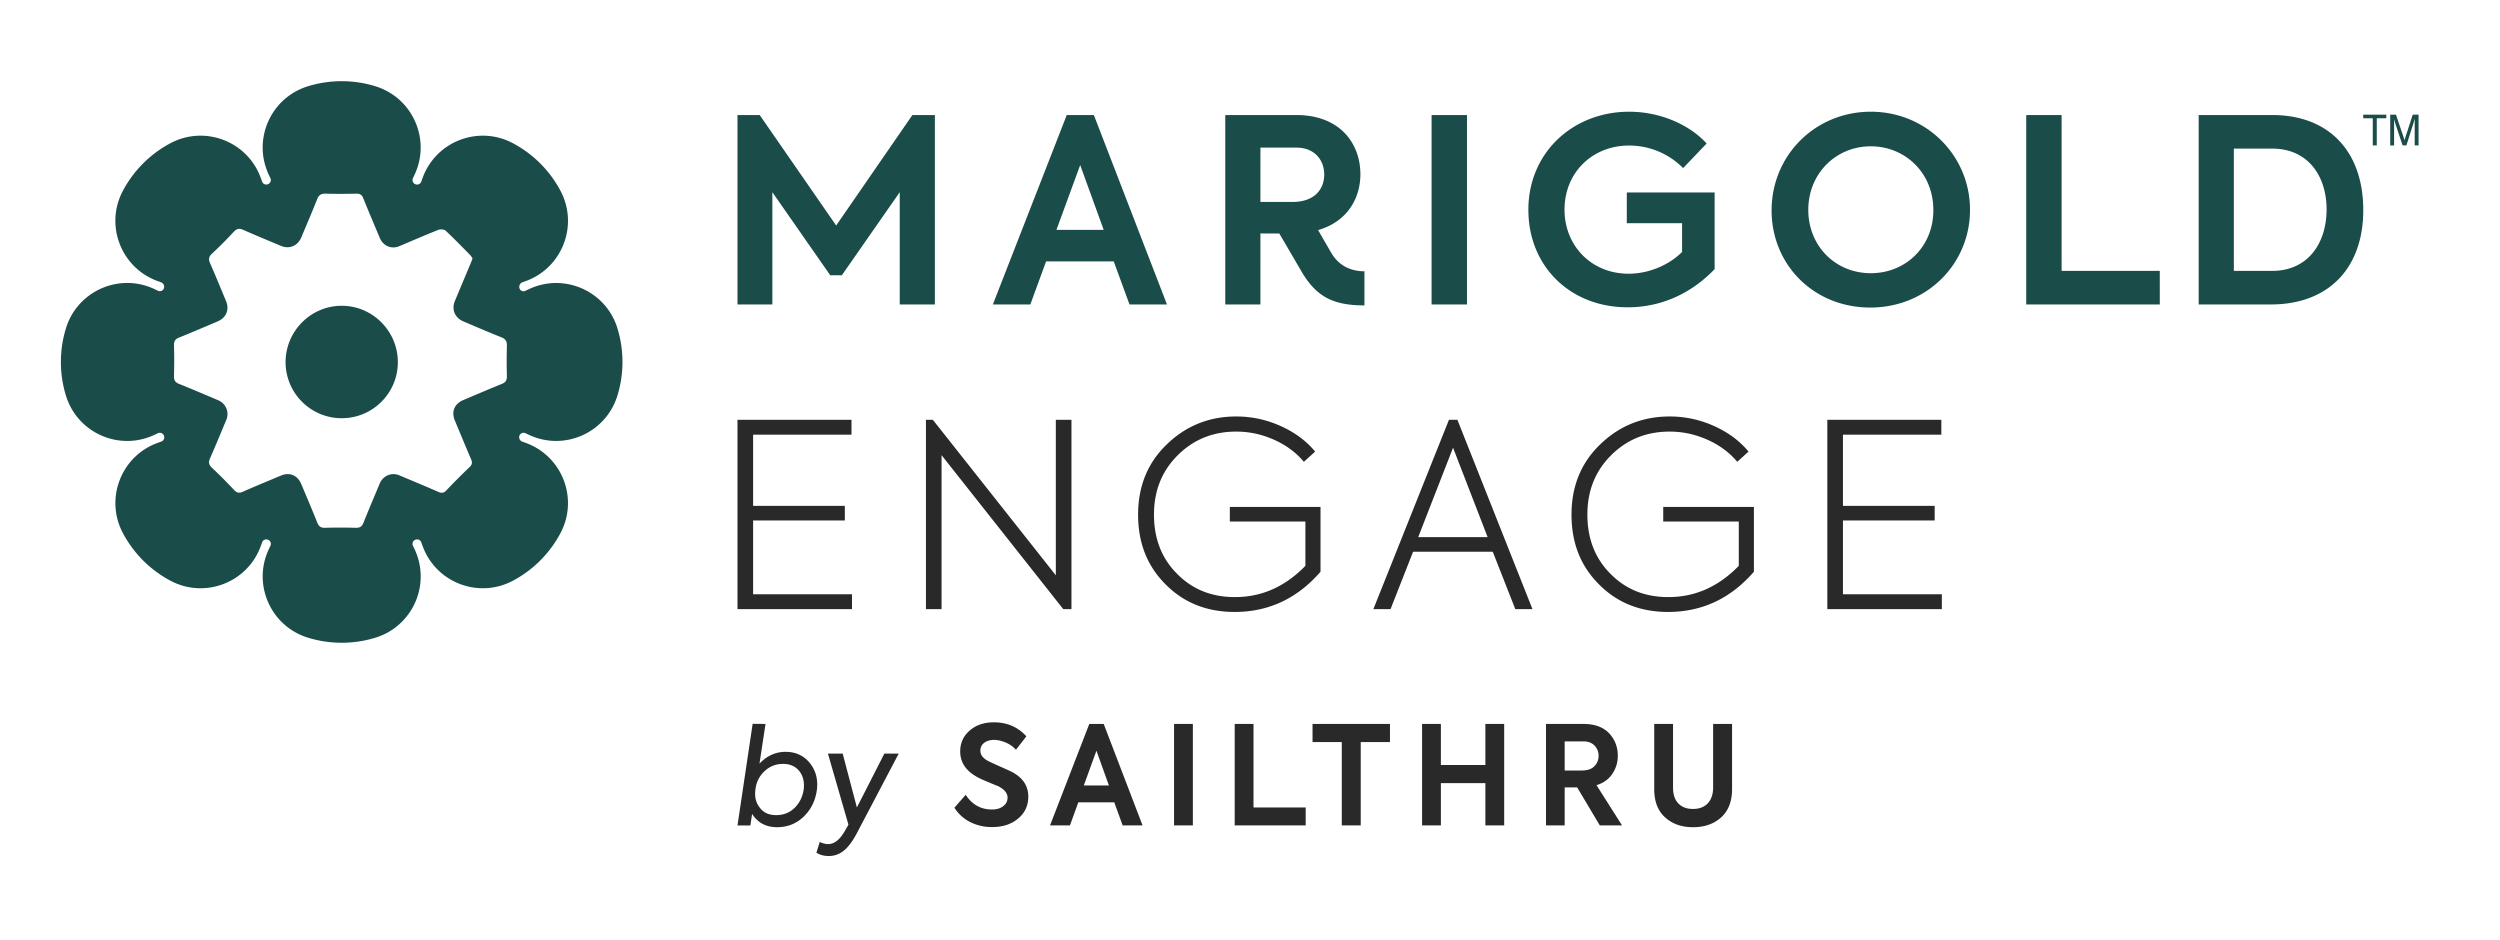
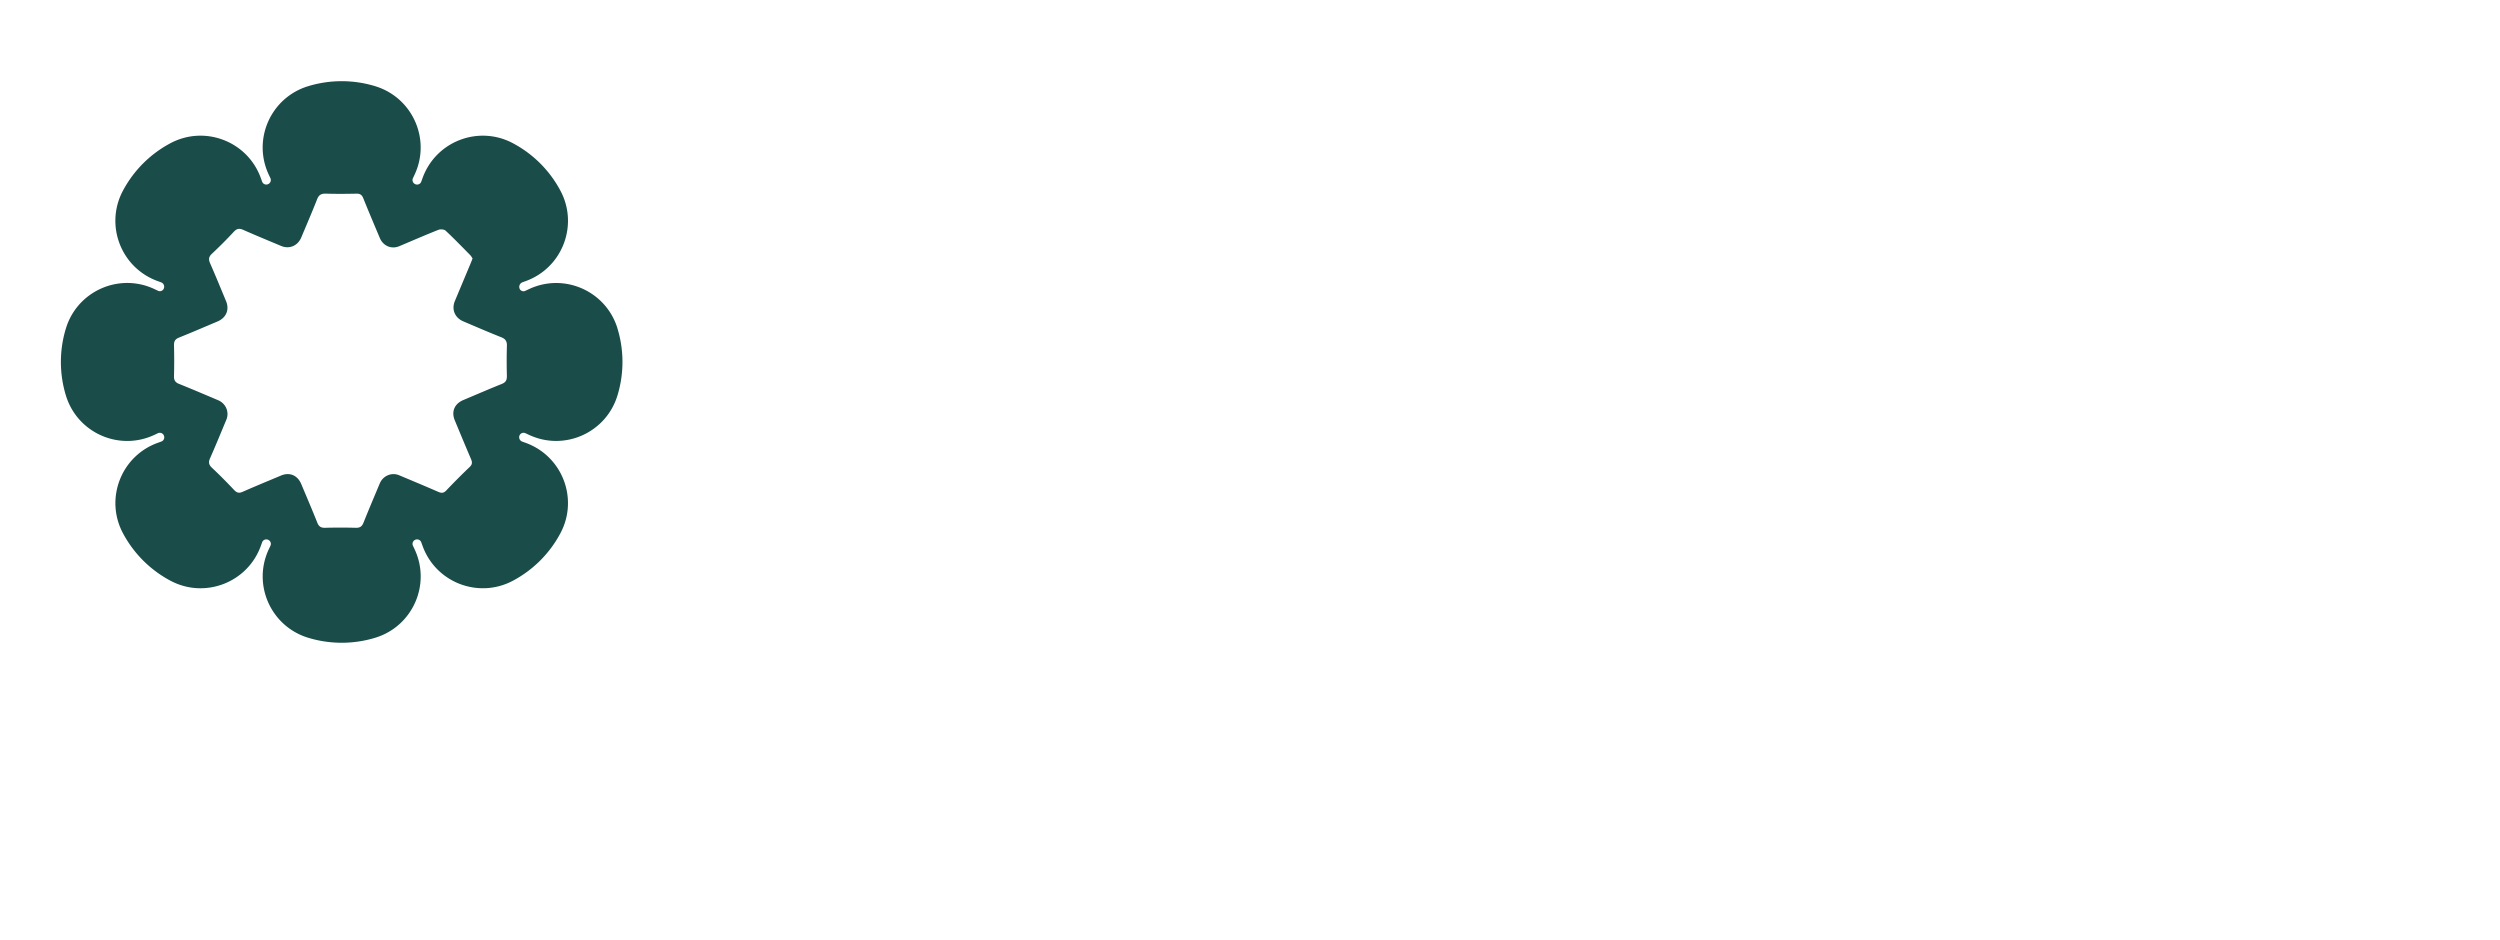
<svg xmlns="http://www.w3.org/2000/svg" fill="none" viewBox="0 0 739 278">
  <path fill="#1A4C49" d="M182.514 97.04c-3.383-11.003-15.714-16.47-26.14-11.58l-1.13.527a1.223 1.223 0 0 1-1.663-.701v-.007c-.279-.744.13-1.576.881-1.849l.931-.335c10.823-3.91 15.683-16.501 10.296-26.673a33.943 33.943 0 0 0-14.1-14.1c-10.172-5.392-22.758-.533-26.674 10.296l-.391 1.08a1.304 1.304 0 0 1-1.738.757l-.056-.025a1.308 1.308 0 0 1-.67-1.75l.491-1.042c4.89-10.42-.578-22.757-11.581-26.14a33.912 33.912 0 0 0-19.94 0c-11.004 3.383-16.471 15.714-11.58 26.14l.477 1.011a1.323 1.323 0 0 1-.682 1.788l-.025.012a1.303 1.303 0 0 1-1.738-.757l-.39-1.08c-3.91-10.823-16.503-15.682-26.675-10.296a33.938 33.938 0 0 0-14.1 14.1c-5.393 10.172-.534 22.757 10.296 26.673l.993.36c.689.248 1.08.987.875 1.682-.019.062-.03.087-.043.118a1.259 1.259 0 0 1-1.707.713l-1.092-.515c-10.42-4.89-22.758.577-26.14 11.58a33.909 33.909 0 0 0 0 19.94c3.382 11.002 15.713 16.47 26.14 11.58l1.042-.491a1.3 1.3 0 0 1 1.775.72 1.309 1.309 0 0 1-.757 1.738l-1.08.391c-10.823 3.909-15.683 16.501-10.296 26.672a33.932 33.932 0 0 0 14.1 14.1c10.172 5.393 22.758.534 26.674-10.295l.391-1.08a1.307 1.307 0 0 1 1.763-.745c.695.286 1.011 1.086.695 1.763l-.49 1.042c-4.89 10.42.577 22.757 11.58 26.139a33.916 33.916 0 0 0 19.94 0c11.004-3.382 16.471-15.713 11.581-26.139l-.491-1.042a1.307 1.307 0 0 1 .72-1.775 1.305 1.305 0 0 1 1.738.757l.391 1.08c3.91 10.823 16.502 15.682 26.674 10.295a33.922 33.922 0 0 0 14.094-14.1c5.393-10.171.533-22.756-10.296-26.672l-1.006-.36a1.384 1.384 0 0 1-.837-1.763c.279-.726 1.073-1.055 1.781-.726l1.036.484c10.42 4.891 22.758-.577 26.14-11.58a33.913 33.913 0 0 0 0-19.939l.013.019Zm-32.688 14.155c.031 1.216-.372 1.843-1.508 2.302-3.81 1.527-7.584 3.165-11.369 4.76-2.619 1.105-3.588 3.426-2.514 6.001 1.589 3.805 3.153 7.615 4.779 11.394.403.931.453 1.595-.366 2.377a205.009 205.009 0 0 0-6.951 6.975c-.776.813-1.421.789-2.365.379-3.823-1.669-7.677-3.27-11.524-4.89-2.247-.943-4.785.124-5.753 2.42-1.614 3.86-3.259 7.708-4.804 11.593-.453 1.141-1.08 1.545-2.296 1.508a168.964 168.964 0 0 0-9.061 0c-1.204.031-1.843-.36-2.296-1.502-1.52-3.829-3.153-7.615-4.742-11.413-1.092-2.606-3.438-3.599-5.976-2.532-3.786 1.595-7.59 3.147-11.345 4.81-1.067.471-1.719.316-2.507-.515-2.122-2.241-4.295-4.45-6.547-6.56-.956-.893-1.124-1.638-.59-2.836 1.67-3.767 3.221-7.583 4.81-11.381.943-2.259-.118-4.81-2.414-5.778-3.842-1.626-7.677-3.271-11.55-4.822-1.136-.453-1.533-1.086-1.502-2.302.08-3.029.08-6.063 0-9.098-.03-1.21.354-1.849 1.496-2.302 3.81-1.527 7.584-3.165 11.37-4.76 2.575-1.086 3.574-3.482 2.519-6.008-1.564-3.742-3.084-7.502-4.723-11.207-.527-1.198-.378-1.943.584-2.843 2.209-2.066 4.35-4.213 6.404-6.429.894-.962 1.639-1.117 2.83-.583 3.693 1.644 7.441 3.171 11.165 4.741 2.445 1.03 4.934-.019 5.989-2.538 1.564-3.742 3.183-7.46 4.66-11.239.51-1.31 1.23-1.713 2.582-1.675 3.016.093 6.039.068 9.061.006 1.055-.019 1.601.335 2.005 1.34 1.582 3.94 3.252 7.85 4.896 11.767.993 2.358 3.451 3.388 5.747 2.42 3.842-1.62 7.671-3.29 11.55-4.828.608-.242 1.706-.168 2.141.23 2.495 2.32 4.865 4.784 7.261 7.21.298.298.502.695.72 1.006-.236.602-.416 1.086-.615 1.557-1.539 3.68-3.084 7.36-4.623 11.047-1.037 2.47 0 4.952 2.519 6.013 3.724 1.57 7.429 3.196 11.196 4.68 1.297.508 1.713 1.228 1.67 2.587a150.875 150.875 0 0 0 0 8.899l-.013.019Z" />
-   <path fill="#1A4C49" d="M101.041 90.387c-9.117-.012-16.595 7.453-16.62 16.607-.025 9.166 7.391 16.613 16.564 16.632 9.166.018 16.62-7.41 16.62-16.57 0-9.153-7.447-16.656-16.564-16.669ZM218 34.006h6.568l22.604 32.656 22.53-32.656h6.645V90H265.96V56.813l-17.107 24.55h-3.437l-17.107-24.55V90H218V34.006ZM329.232 77.277h-20.008l-4.66 12.73h-11.075l21.842-55.994h8.018l21.611 55.994h-11.075l-4.66-12.73h.007Zm-16.954-9.32h13.976l-6.951-19.17-7.025 19.17ZM433.641 34.007v55.997h-10.462V34.007h10.462ZM451.784 62.043c0-17.047 13.288-29.02 29.782-29.02 9.468 0 18.022 4.014 22.912 9.394l-6.95 7.273a22.403 22.403 0 0 0-15.962-6.668c-10.919 0-19.094 8.033-19.094 18.944 0 10.682 7.944 18.944 18.941 18.944 6.185 0 12.143-2.727 15.81-6.44v-8.486h-16.342v-9.092h25.966v22.656c-6.95 7.273-15.884 11.291-25.735 11.291-17.029 0-29.325-12.199-29.325-28.792l-.003-.004ZM523.686 62.195c0-16.291 12.905-29.172 29.325-29.172 16.419 0 29.324 12.958 29.324 29.02 0 15.989-12.753 28.87-29.48 28.87-16.725 0-29.172-12.653-29.172-28.718h.003Zm47.808-.152c0-10.91-8.323-18.792-18.48-18.792-10.309 0-18.483 8.033-18.483 18.792 0 10.683 8.018 18.715 18.483 18.715 10.387 0 18.558-7.955 18.48-18.715ZM598.953 34.007h10.462v46.068h29.019V90h-39.481V34.007ZM649.937 34.007h21.764c16.802 0 26.881 10.833 26.881 28.11C698.582 79.24 688.347 90 671.24 90h-21.306V34.007h.003Zm21.69 46.068c10.614 0 16.114-8.184 16.114-18.184 0-9.852-5.497-17.959-16.036-17.959h-11.38v36.143h11.302ZM393.529 74.751c-1.624-2.783-2.546-4.394-3.901-6.745.451-.12.667-.204.667-.204 8.249-2.653 11.837-9.472 11.837-16.29 0-9.093-6.032-17.505-18.94-17.505H362.19V90h10.388V69.013h5.574c2.344 3.954 4.05 6.928 6.632 11.33 4.397 7.494 9.479 9.932 18.544 9.932v-10.08c-3.323 0-7.288-1.148-9.799-5.447v.003Zm-20.951-31.118h10.614c5.422 0 8.248 3.712 8.248 7.956 0 4.092-2.596 8.107-9.394 8.107h-9.468V43.633ZM698.572 33.9h6.819v1.055h-2.816v8.032h-1.184v-8.032h-2.816v-1.056h-.003ZM710.214 42.988l-2.074-6.218a32.196 32.196 0 0 1-.444-1.509h-.014s.014 1.098.014 1.9v5.83h-1.145V33.9h1.699l2.088 6.174c.217.616.39 1.204.458 1.39.053-.215.202-.774.404-1.404l2.007-6.164h1.724v9.092h-1.146v-7.86h-.014s-.255 1.016-.433 1.537l-2.007 6.323h-1.117Z" />
-   <path fill="#292929" d="M218 180.059v-55.966h33.701v4.392H222.62v21.054h27.112v4.316H222.62v21.811h29.232v4.393H218ZM312.103 124.093h4.62v55.966h-2.424l-35.972-45.515v45.515h-4.62v-55.966h2.045l36.351 45.969v-45.969ZM364.973 180.892c-8.255 0-15.071-2.727-20.448-8.179-5.452-5.453-8.103-12.269-8.103-20.599 0-8.331 2.802-15.298 8.482-20.751 5.604-5.453 12.496-8.255 20.523-8.255 4.696 0 9.088.985 13.253 2.878 4.166 1.893 7.498 4.393 10.073 7.498l-3.333 3.029c-2.272-2.726-5.225-4.923-8.784-6.513-3.56-1.59-7.271-2.423-11.209-2.423-6.891 0-12.647 2.347-17.342 7.043-4.696 4.695-6.968 10.526-6.968 17.494 0 7.118 2.272 12.95 6.816 17.494 4.544 4.619 10.224 6.891 17.116 6.891 7.876 0 14.767-3.029 20.826-9.239v-13.102h-22.341v-4.316h26.809v19.16c-6.892 7.952-15.374 11.89-25.37 11.89ZM447.924 180.059l-6.664-16.964h-23.552l-6.665 16.964h-5.074l22.341-55.966h2.499l22.189 55.966h-5.074Zm-18.402-47.711-10.3 26.43h20.523l-10.223-26.43ZM493.086 180.892c-8.254 0-15.07-2.727-20.447-8.179-5.453-5.453-8.103-12.269-8.103-20.599 0-8.331 2.802-15.298 8.482-20.751 5.604-5.453 12.495-8.255 20.523-8.255 4.695 0 9.088.985 13.253 2.878 4.165 1.893 7.497 4.393 10.072 7.498l-3.332 3.029c-2.272-2.726-5.225-4.923-8.785-6.513-3.559-1.59-7.27-2.423-11.208-2.423-6.892 0-12.647 2.347-17.343 7.043-4.695 4.695-6.967 10.526-6.967 17.494 0 7.118 2.272 12.95 6.816 17.494 4.544 4.619 10.224 6.891 17.115 6.891 7.876 0 14.768-3.029 20.826-9.239v-13.102h-22.34v-4.316h26.809v19.16c-6.892 7.952-15.374 11.89-25.371 11.89ZM540.157 180.059v-55.966h33.701v4.392h-29.081v21.054h27.112v4.316h-27.112v21.811h29.232v4.393h-33.852ZM293.21 244.483c-2.273 0-4.424-.487-6.372-1.461a11.619 11.619 0 0 1-4.708-4.262l3.328-3.815c1.907 2.922 4.505 4.343 7.792 4.343 1.34 0 2.436-.325 3.288-.974.852-.65 1.299-1.502 1.299-2.517 0-1.339-.934-2.475-2.801-3.409-.406-.162-1.42-.568-2.963-1.217-1.582-.65-2.759-1.177-3.531-1.664-3.165-1.827-4.707-4.303-4.707-7.387 0-2.435.892-4.505 2.759-6.129 1.827-1.623 4.221-2.475 7.184-2.475 3.896 0 7.103 1.38 9.619 4.139l-3.085 3.978a8.48 8.48 0 0 0-3.043-2.151c-1.218-.487-2.354-.771-3.41-.771-1.217 0-2.232.324-2.963.893-.73.568-1.095 1.339-1.095 2.272 0 1.299.811 2.354 2.475 3.166.487.244 1.543.731 3.166 1.461 1.624.731 2.841 1.258 3.572 1.624 3.287 1.704 4.951 4.139 4.951 7.346 0 2.678-1.014 4.829-3.003 6.494-2.029 1.704-4.586 2.516-7.752 2.516ZM331.857 243.996l-2.476-6.819h-10.634l-2.475 6.819h-5.885l11.607-29.993h4.262l11.486 29.993h-5.885Zm-7.752-22.079-3.734 10.268h7.427l-3.693-10.268ZM347.052 214.003h5.561v29.993h-5.561v-29.993ZM364.977 243.996v-29.993h5.56v24.676h15.423v5.317h-20.983ZM396.631 219.36h-8.645v-5.357h22.891v5.357h-8.645v24.636h-5.601V219.36ZM420.366 243.996v-29.993h5.56v12.135h13.15v-12.135h5.56v29.993h-5.56v-12.501h-13.15v12.501h-5.56ZM472.908 243.996l-6.697-11.243h-3.693v11.243h-5.52v-29.993h11.161c3.247 0 5.723.933 7.468 2.719 1.705 1.826 2.598 4.059 2.598 6.656 0 1.948-.528 3.734-1.583 5.317-1.055 1.623-2.638 2.76-4.708 3.409l7.549 11.892h-6.575Zm-10.39-24.839v8.604h5.033c1.664 0 2.922-.405 3.733-1.258.812-.812 1.259-1.867 1.259-3.084 0-1.177-.406-2.192-1.177-3.004-.772-.811-1.827-1.258-3.207-1.258h-5.641ZM500.473 244.523c-3.328 0-6.087-.933-8.238-2.881-2.192-1.948-3.247-4.749-3.247-8.402v-19.237h5.56v18.75c0 2.111.528 3.694 1.583 4.749 1.055 1.096 2.476 1.623 4.342 1.623 1.786 0 3.247-.527 4.303-1.623 1.055-1.096 1.623-2.679 1.623-4.749v-18.75H512v19.237c0 3.653-1.096 6.454-3.247 8.402-2.192 1.948-4.951 2.881-8.28 2.881ZM232.191 222.241c3.012 0 5.39 1.11 7.174 3.29 1.784 2.22 2.497 4.875 2.101 7.967-.436 3.171-1.744 5.827-3.885 7.888-2.18 2.1-4.796 3.131-7.887 3.131-3.251 0-5.708-1.308-7.373-3.924l-.515 3.409h-3.805l4.479-30.045 3.805.04-1.784 11.732c2.18-2.299 4.757-3.488 7.69-3.488Zm5.39 11.059c.238-2.101-.158-3.885-1.268-5.312-1.11-1.427-2.735-2.18-4.836-2.18-2.18 0-4.003.753-5.509 2.18-1.506 1.427-2.418 3.211-2.656 5.351-.317 2.141.119 3.924 1.268 5.391 1.11 1.506 2.735 2.22 4.836 2.22 2.18 0 4.003-.714 5.51-2.18 1.466-1.467 2.338-3.29 2.655-5.47ZM261.423 222.756h4.241l-12.446 23.663c-1.268 2.379-2.576 4.083-3.884 5.114-1.348 1.03-2.775 1.506-4.321 1.506-1.426 0-2.655-.317-3.686-.991l.991-3.171c.872.436 1.705.634 2.497.634 1.784 0 3.409-1.268 4.876-3.805l1.109-1.942-6.064-21.008h4.36l4.202 15.934 8.125-15.934Z" />
</svg>